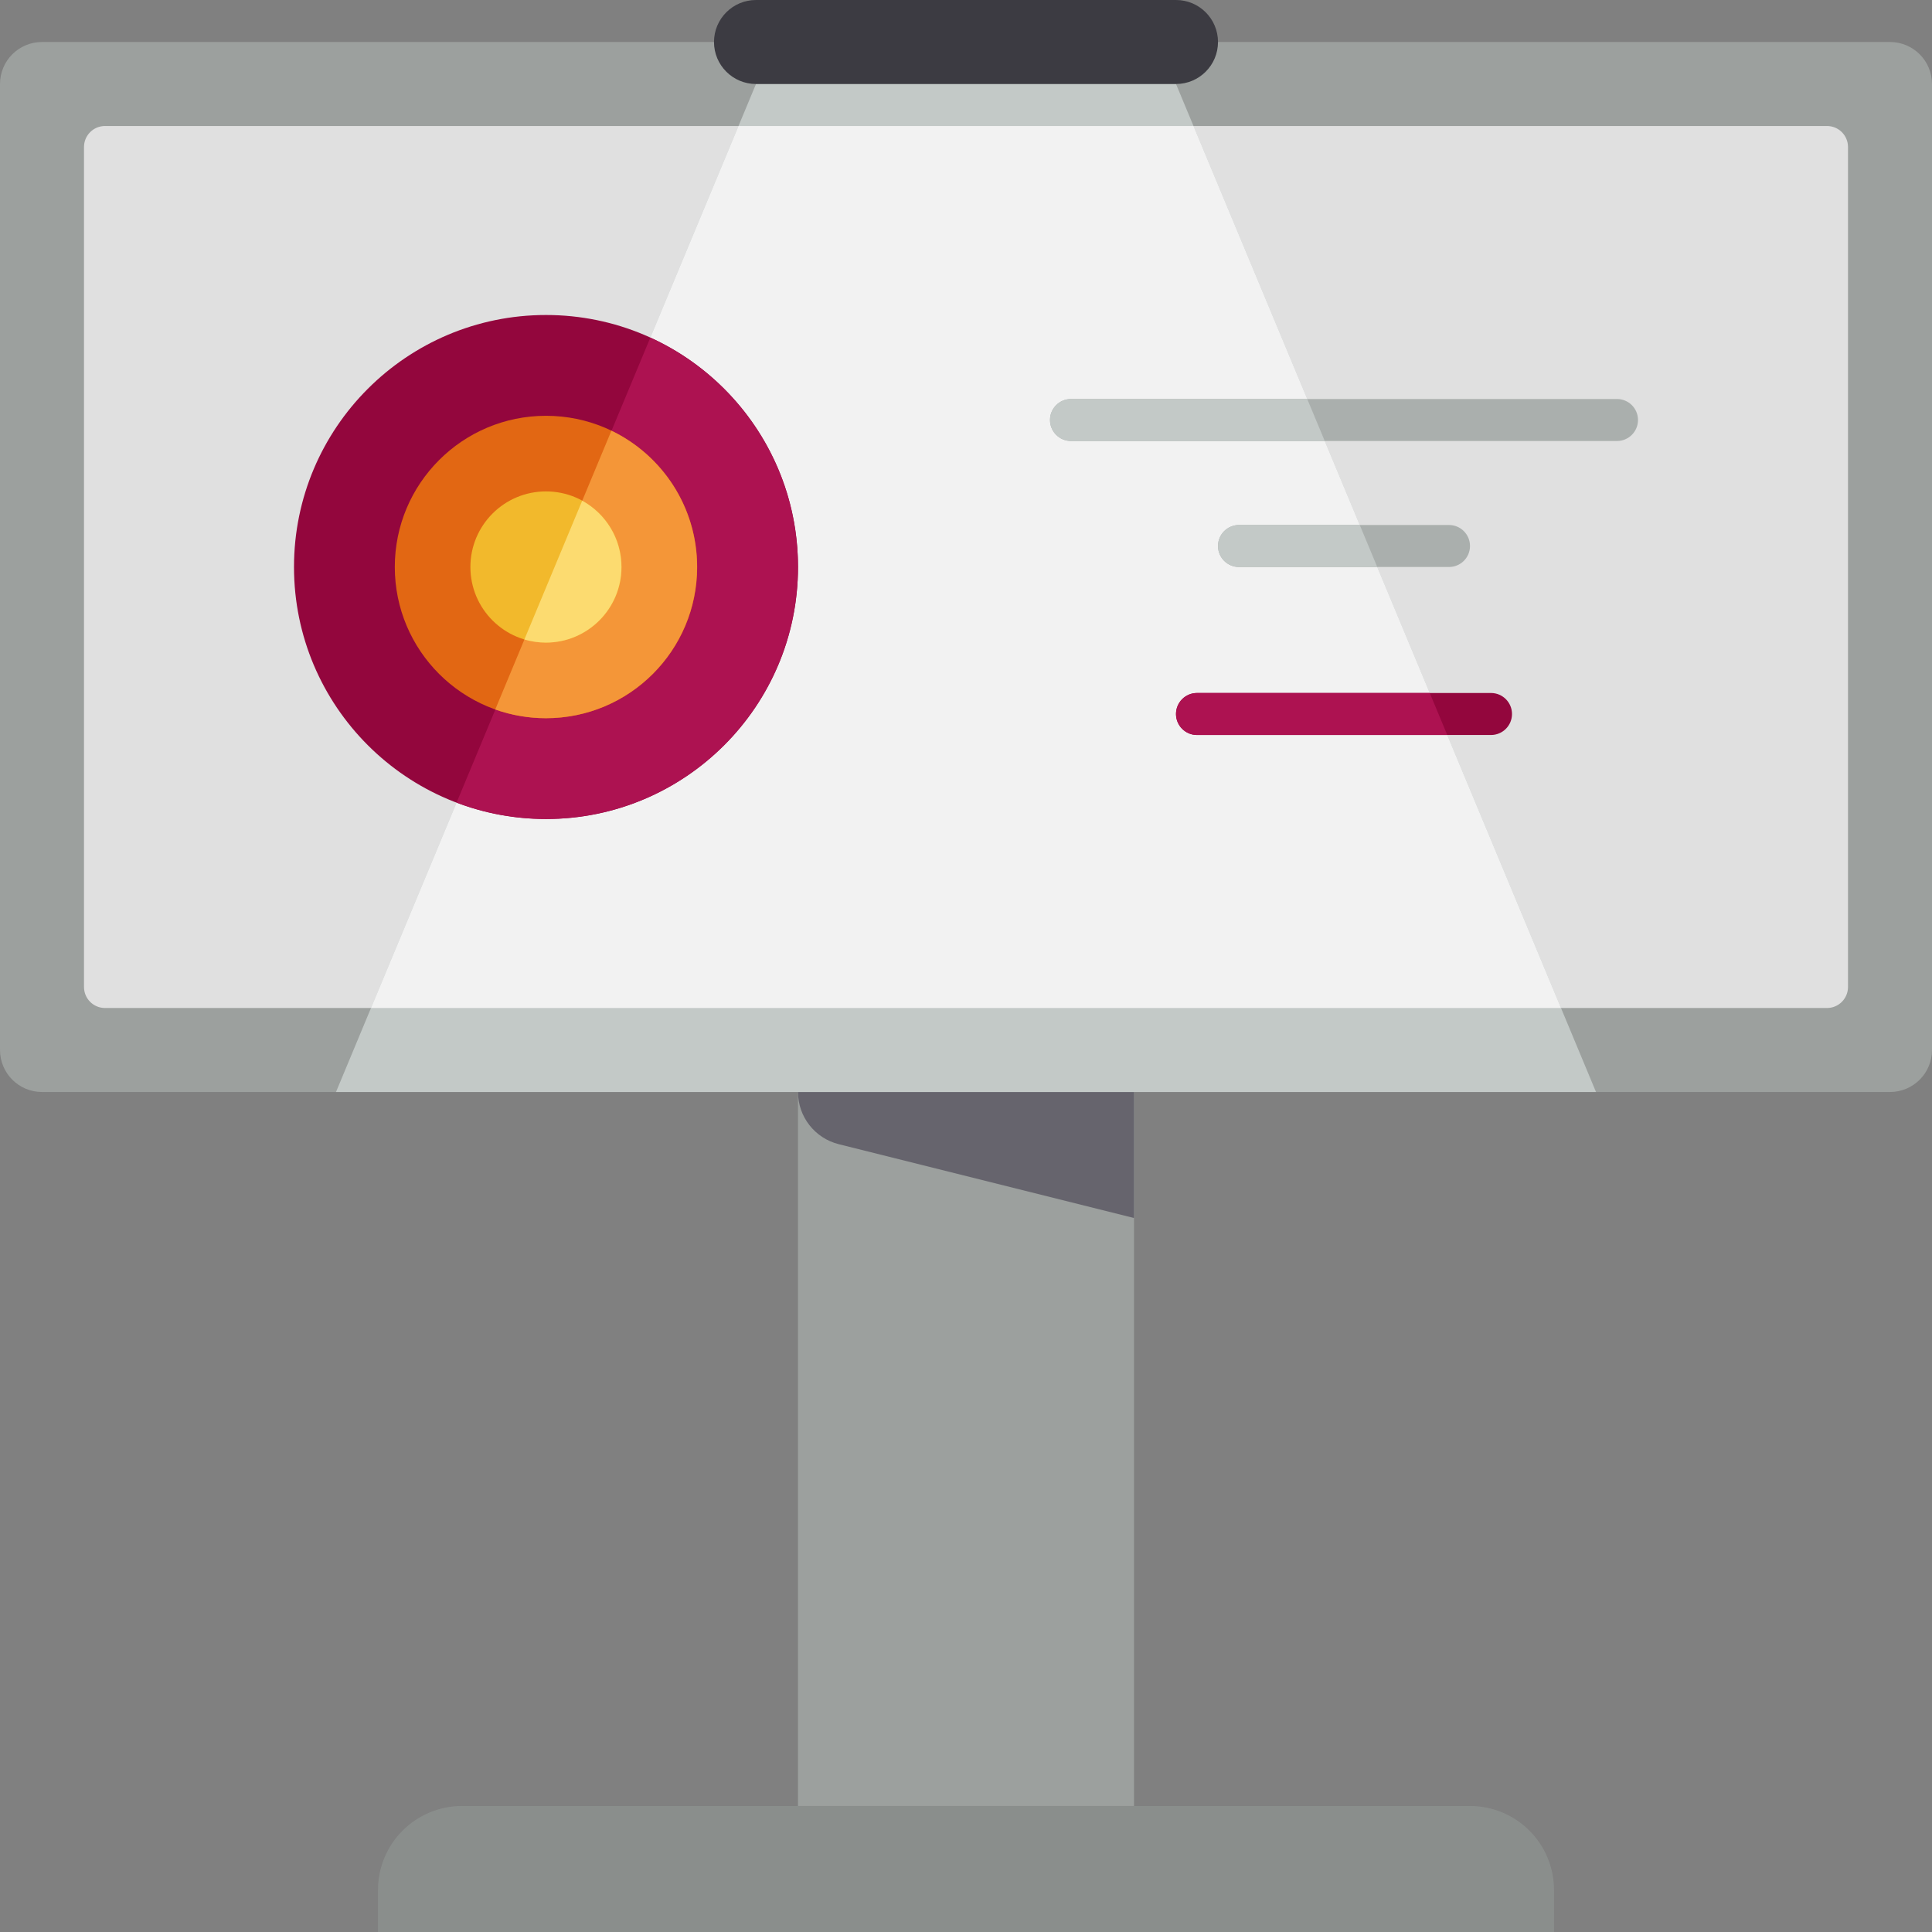
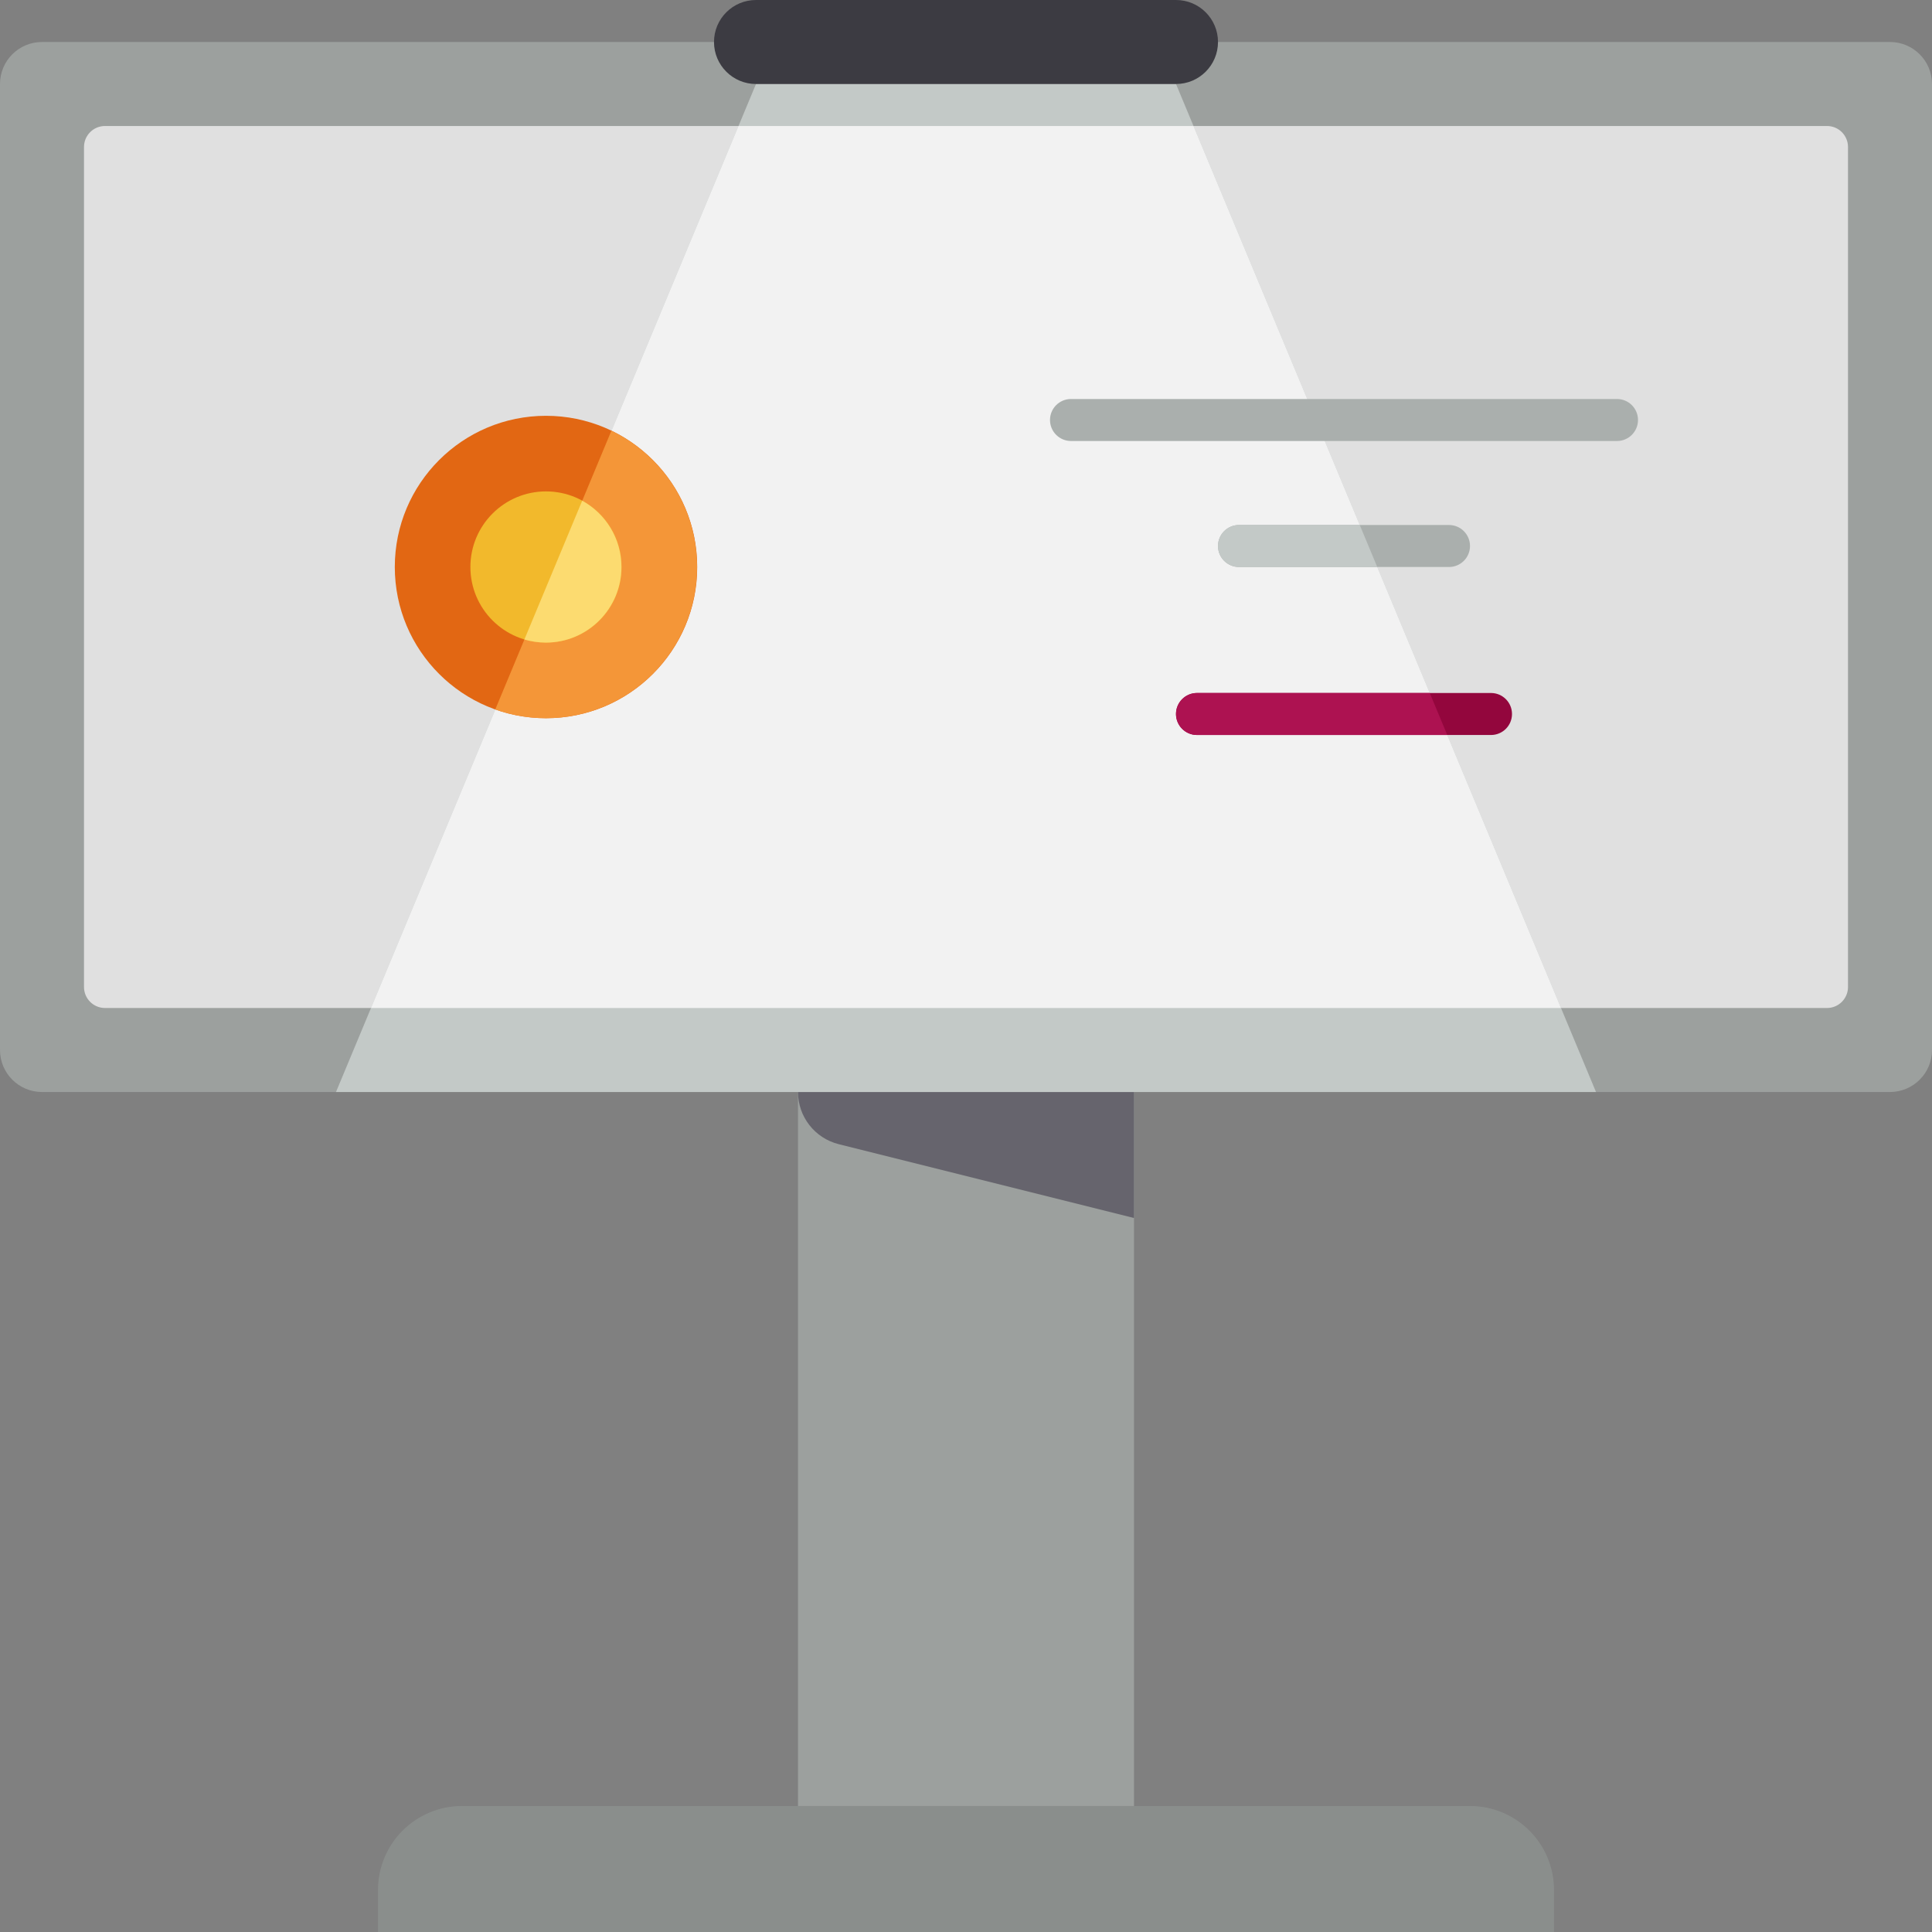
<svg xmlns="http://www.w3.org/2000/svg" version="1.1" id="Layer_1" x="0px" y="0px" viewBox="0 0 460 460" style="enable-background:new 0 0 460 460;" xml:space="preserve">
  <rect x="0" y="0" width="460" height="460" fill="#808080" stroke="none" />
  <g id="XMLID_1877_">
    <g id="Billboard">
      <path id="XMLID_1398_" style="fill:#9CA09E;" d="M270,460h-80V240h80V460z" />
      <path id="XMLID_1397_" style="fill:#8A8E8C;" d="M370,450v10H90v-10c0-11.046,8.954-20,20-20h240C361.046,430,370,438.954,370,450    z" />
      <path id="XMLID_1002_" style="fill:#66646D;" d="M270,250v10v30l-70.299-17.575C194,271,190,265.877,190,260v-10H270z" />
      <path id="XMLID_1798_" style="fill:#9CA09E;" d="M450,260H10c-5.523,0-10-4.477-10-10V20c0-5.523,4.477-10,10-10h440    c5.523,0,10,4.477,10,10v230C460,255.523,455.523,260,450,260z" />
      <path id="XMLID_1802_" style="fill:#E0E0E0;" d="M435,240H25c-2.761,0-5-2.239-5-5V35c0-2.761,2.239-5,5-5h410    c2.761,0,5,2.239,5,5v200C440,237.761,437.761,240,435,240z" />
    </g>
    <g id="Lighting">
      <path id="XMLID_1800_" style="fill:#C3C9C7;" d="M380,260H80L180,20h100L380,260z" />
      <path id="XMLID_1801_" style="fill:#F2F2F2;" d="M175.833,30h108.333l87.5,210H88.333L175.833,30z" />
      <path id="XMLID_1799_" style="fill:#3C3B42;" d="M290,10L290,10c0,5.523-4.477,10-10,10H180c-5.523,0-10-4.477-10-10l0,0    c0-5.523,4.477-10,10-10h100C285.523,0,290,4.477,290,10z" />
    </g>
    <g id="Text_4_">
      <path id="XMLID_1388_" style="fill:#AAAFAD;" d="M385,105H255c-2.761,0-5-2.239-5-5l0,0c0-2.761,2.239-5,5-5h130    c2.761,0,5,2.239,5,5l0,0C390,102.761,387.761,105,385,105z" />
-       <path id="XMLID_1389_" style="fill:#C3C9C7;" d="M315.417,105H255c-2.761,0-5-2.239-5-5s2.239-5,5-5h56.25L315.417,105z" />
      <path id="XMLID_1387_" style="fill:#AAAFAD;" d="M345,135h-50c-2.761,0-5-2.239-5-5l0,0c0-2.761,2.239-5,5-5h50    c2.761,0,5,2.239,5,5l0,0C350,132.761,347.761,135,345,135z" />
      <path id="XMLID_1385_" style="fill:#C3C9C7;" d="M290,130c0-2.761,2.239-5,5-5h28.75l4.167,10H295    C292.239,135,290,132.761,290,130z" />
      <path id="XMLID_1803_" style="fill:#93063D;" d="M355,175h-70c-2.761,0-5-2.239-5-5l0,0c0-2.761,2.239-5,5-5h70    c2.761,0,5,2.239,5,5l0,0C360,172.761,357.761,175,355,175z" />
      <path id="XMLID_1804_" style="fill:#AD1251;" d="M280,170c0-2.761,2.239-5,5-5h55.417l4.167,10H285    C282.239,175,280,172.761,280,170z" />
    </g>
    <g id="Print_5_">
-       <path id="XMLID_1394_" style="fill:#93063D;" d="M190,135c0,33.137-26.863,60-60,60s-60-26.863-60-60s26.863-60,60-60    S190,101.863,190,135z" />
-       <path id="XMLID_1392_" style="fill:#AD1251;" d="M108.709,191.099l46.13-110.712C175.576,89.833,190,110.726,190,135    c0,33.137-26.863,60-60,60C122.5,195,115.327,193.612,108.709,191.099z" />
      <path id="XMLID_1395_" style="fill:#E26713;" d="M166,135c0,19.882-16.118,36-36,36s-36-16.118-36-36s16.118-36,36-36    S166,115.118,166,135z" />
      <path id="XMLID_1391_" style="fill:#F49638;" d="M117.917,168.926l27.657-66.377c12.068,5.813,20.395,18.16,20.395,32.451    c0,19.882-16.118,36-36,36C125.741,171,121.686,170.265,117.917,168.926z" />
      <path id="XMLID_1396_" style="fill:#F2B92C;" d="M148,135c0,9.941-8.059,18-18,18s-18-8.059-18-18s8.059-18,18-18    S148,125.059,148,135z" />
      <path id="XMLID_1390_" style="fill:#FCDB70;" d="M124.853,152.254l13.764-33.034c5.567,3.061,9.342,8.978,9.342,15.78    c0,9.941-8.059,18-18,18C128.184,153,126.473,152.733,124.853,152.254z" />
    </g>
  </g>
  <g>
</g>
  <g>
</g>
  <g>
</g>
  <g>
</g>
  <g>
</g>
  <g>
</g>
  <g>
</g>
  <g>
</g>
  <g>
</g>
  <g>
</g>
  <g>
</g>
  <g>
</g>
  <g>
</g>
  <g>
</g>
  <g>
</g>
</svg>